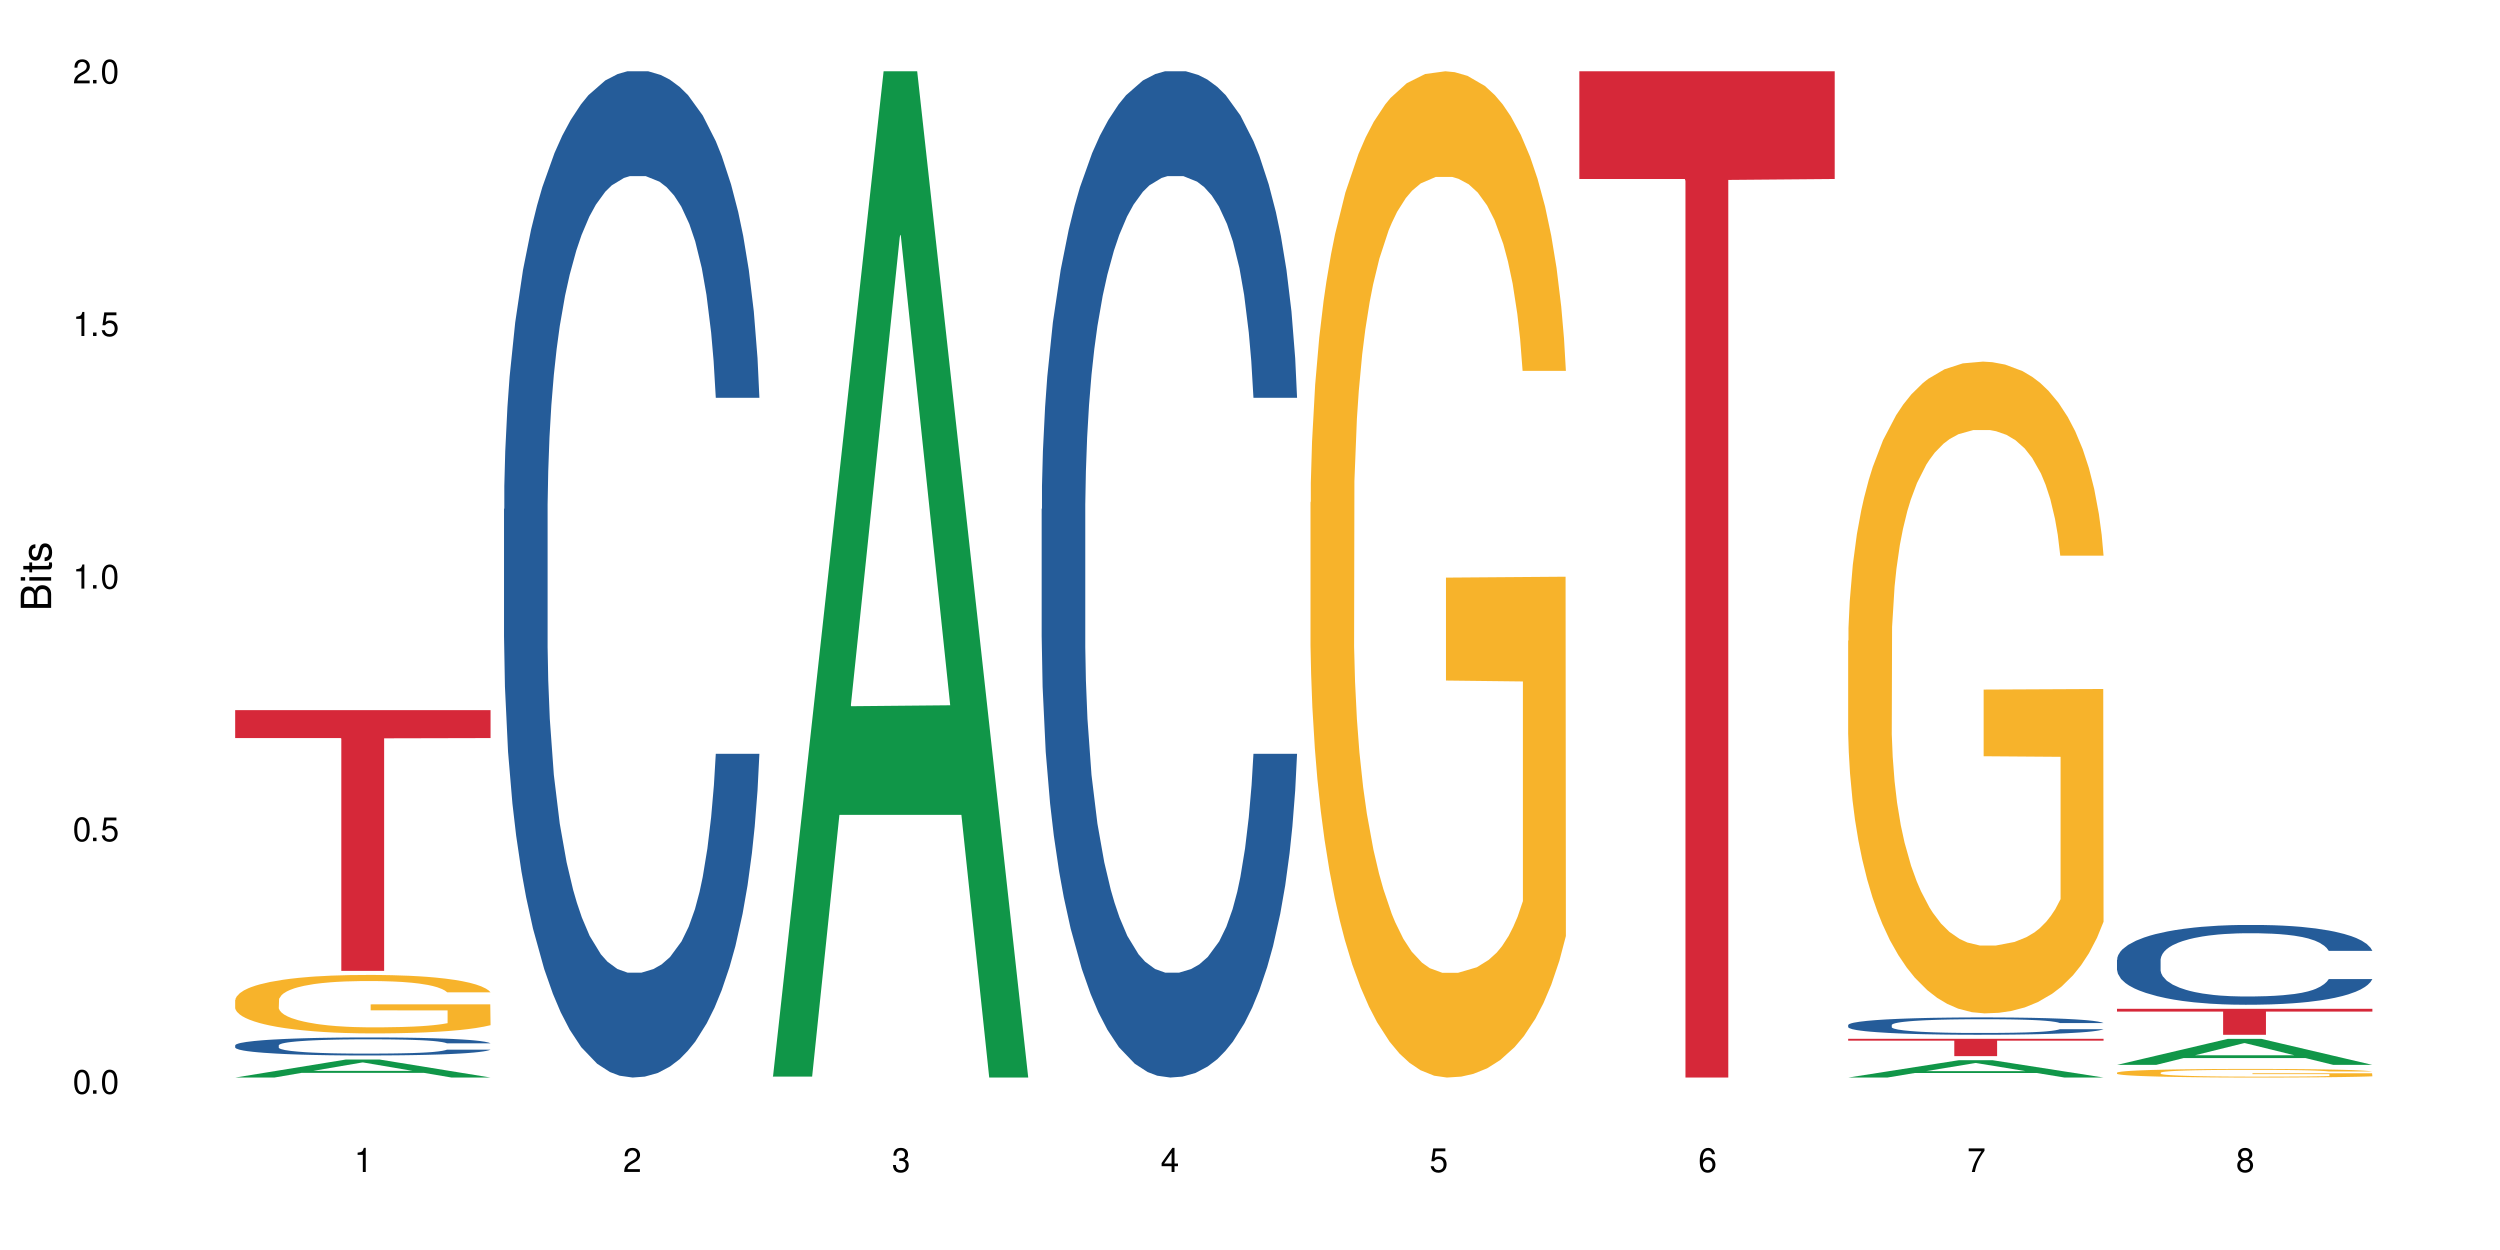
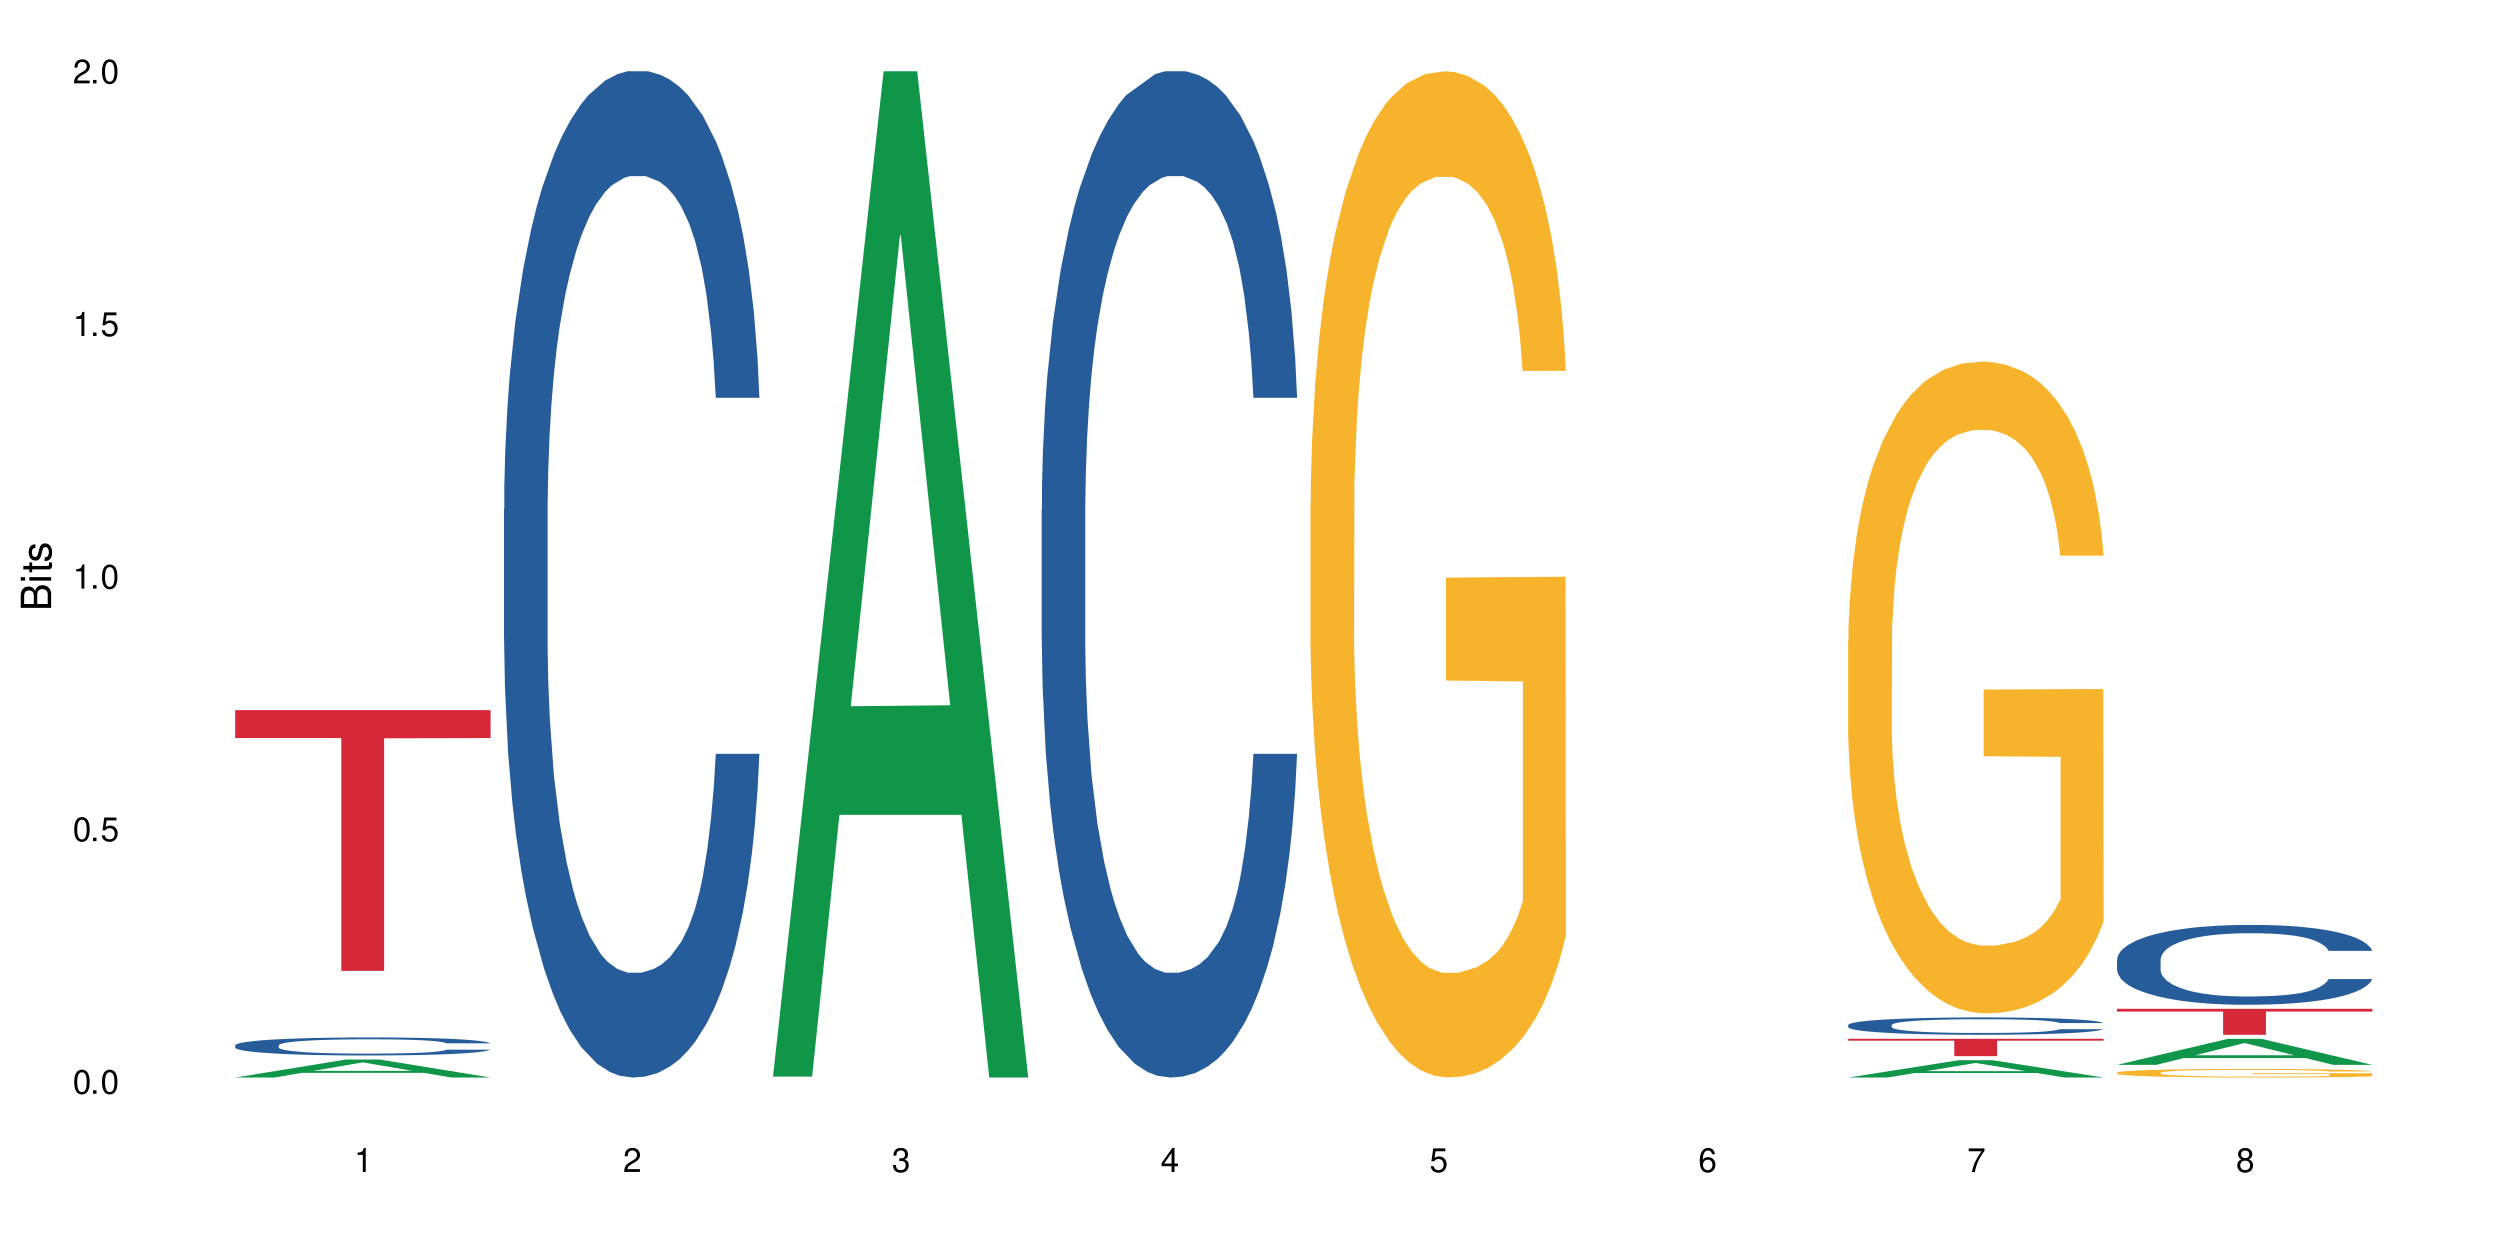
<svg xmlns="http://www.w3.org/2000/svg" xmlns:xlink="http://www.w3.org/1999/xlink" width="720" height="360" viewBox="0 0 720 360">
  <defs>
    <g>
      <g id="glyph-0-0">
</g>
      <g id="glyph-0-1">
        <path d="M 2.641 -6.938 C 2 -6.938 1.422 -6.656 1.078 -6.172 C 0.641 -5.562 0.406 -4.641 0.406 -3.359 C 0.406 -1.016 1.188 0.219 2.641 0.219 C 4.078 0.219 4.859 -1.016 4.859 -3.297 C 4.859 -4.641 4.656 -5.547 4.203 -6.172 C 3.844 -6.656 3.281 -6.938 2.641 -6.938 Z M 2.641 -6.188 C 3.547 -6.188 4 -5.25 4 -3.375 C 4 -1.406 3.562 -0.484 2.625 -0.484 C 1.734 -0.484 1.281 -1.438 1.281 -3.344 C 1.281 -5.25 1.734 -6.188 2.641 -6.188 Z M 2.641 -6.188 " />
      </g>
      <g id="glyph-0-2">
        <path d="M 1.828 -1 L 0.828 -1 L 0.828 0 L 1.828 0 Z M 1.828 -1 " />
      </g>
      <g id="glyph-0-3">
        <path d="M 4.562 -6.797 L 1.062 -6.797 L 0.547 -3.094 L 1.328 -3.094 C 1.719 -3.562 2.047 -3.734 2.578 -3.734 C 3.484 -3.734 4.062 -3.109 4.062 -2.094 C 4.062 -1.125 3.484 -0.531 2.578 -0.531 C 1.828 -0.531 1.375 -0.906 1.188 -1.672 L 0.328 -1.672 C 0.453 -1.109 0.547 -0.844 0.75 -0.594 C 1.125 -0.078 1.828 0.219 2.594 0.219 C 3.969 0.219 4.922 -0.781 4.922 -2.219 C 4.922 -3.562 4.031 -4.484 2.719 -4.484 C 2.25 -4.484 1.859 -4.359 1.469 -4.062 L 1.734 -5.969 L 4.562 -5.969 Z M 4.562 -6.797 " />
      </g>
      <g id="glyph-0-4">
        <path d="M 2.484 -4.938 L 2.484 0 L 3.328 0 L 3.328 -6.938 L 2.766 -6.938 C 2.469 -5.875 2.281 -5.734 0.984 -5.562 L 0.984 -4.938 Z M 2.484 -4.938 " />
      </g>
      <g id="glyph-0-5">
        <path d="M 4.859 -0.828 L 1.281 -0.828 C 1.359 -1.406 1.672 -1.781 2.5 -2.281 L 3.469 -2.828 C 4.406 -3.344 4.906 -4.062 4.906 -4.906 C 4.906 -5.484 4.672 -6.031 4.266 -6.406 C 3.859 -6.766 3.375 -6.938 2.719 -6.938 C 1.859 -6.938 1.219 -6.625 0.844 -6.031 C 0.609 -5.672 0.5 -5.234 0.484 -4.531 L 1.328 -4.531 C 1.359 -5.016 1.406 -5.281 1.531 -5.516 C 1.75 -5.938 2.188 -6.203 2.703 -6.203 C 3.469 -6.203 4.031 -5.641 4.031 -4.891 C 4.031 -4.344 3.719 -3.859 3.125 -3.516 L 2.234 -3 C 0.812 -2.172 0.406 -1.531 0.328 -0.016 L 4.859 -0.016 Z M 4.859 -0.828 " />
      </g>
      <g id="glyph-0-6">
        <path d="M 2.125 -3.188 L 2.578 -3.188 C 3.5 -3.188 3.984 -2.766 3.984 -1.922 C 3.984 -1.062 3.469 -0.531 2.594 -0.531 C 1.656 -0.531 1.203 -1 1.156 -2.016 L 0.312 -2.016 C 0.344 -1.453 0.438 -1.094 0.609 -0.781 C 0.953 -0.109 1.625 0.219 2.547 0.219 C 3.953 0.219 4.859 -0.625 4.859 -1.938 C 4.859 -2.828 4.516 -3.297 3.703 -3.594 C 4.344 -3.844 4.656 -4.328 4.656 -5.031 C 4.656 -6.219 3.875 -6.938 2.578 -6.938 C 1.203 -6.938 0.484 -6.172 0.453 -4.703 L 1.297 -4.703 C 1.312 -5.125 1.344 -5.359 1.453 -5.578 C 1.641 -5.969 2.062 -6.203 2.594 -6.203 C 3.344 -6.203 3.797 -5.75 3.797 -5 C 3.797 -4.516 3.609 -4.219 3.25 -4.047 C 3.016 -3.953 2.703 -3.922 2.125 -3.906 Z M 2.125 -3.188 " />
      </g>
      <g id="glyph-0-7">
        <path d="M 3.141 -1.672 L 3.141 0 L 3.984 0 L 3.984 -1.672 L 4.984 -1.672 L 4.984 -2.438 L 3.984 -2.438 L 3.984 -6.938 L 3.359 -6.938 L 0.266 -2.578 L 0.266 -1.672 Z M 3.141 -2.438 L 1 -2.438 L 3.141 -5.5 Z M 3.141 -2.438 " />
      </g>
      <g id="glyph-0-8">
        <path d="M 4.781 -5.125 C 4.609 -6.266 3.891 -6.938 2.844 -6.938 C 2.094 -6.938 1.422 -6.578 1.031 -5.953 C 0.594 -5.266 0.406 -4.422 0.406 -3.172 C 0.406 -2 0.578 -1.25 0.984 -0.641 C 1.359 -0.078 1.953 0.219 2.703 0.219 C 3.984 0.219 4.922 -0.75 4.922 -2.094 C 4.922 -3.375 4.062 -4.281 2.844 -4.281 C 2.172 -4.281 1.641 -4.031 1.281 -3.516 C 1.281 -5.234 1.828 -6.188 2.797 -6.188 C 3.391 -6.188 3.797 -5.797 3.938 -5.125 Z M 2.734 -3.531 C 3.547 -3.531 4.062 -2.953 4.062 -2.031 C 4.062 -1.156 3.484 -0.531 2.703 -0.531 C 1.922 -0.531 1.328 -1.188 1.328 -2.078 C 1.328 -2.938 1.906 -3.531 2.734 -3.531 Z M 2.734 -3.531 " />
      </g>
      <g id="glyph-0-9">
        <path d="M 4.984 -6.797 L 0.438 -6.797 L 0.438 -5.969 L 4.109 -5.969 C 2.5 -3.656 1.828 -2.234 1.328 0 L 2.219 0 C 2.594 -2.172 3.453 -4.047 4.984 -6.094 Z M 4.984 -6.797 " />
      </g>
      <g id="glyph-0-10">
        <path d="M 3.75 -3.656 C 4.469 -4.094 4.688 -4.438 4.688 -5.078 C 4.688 -6.172 3.844 -6.938 2.641 -6.938 C 1.438 -6.938 0.594 -6.172 0.594 -5.094 C 0.594 -4.438 0.812 -4.094 1.516 -3.656 C 0.734 -3.266 0.359 -2.703 0.359 -1.922 C 0.359 -0.656 1.281 0.219 2.641 0.219 C 3.984 0.219 4.922 -0.656 4.922 -1.922 C 4.922 -2.703 4.531 -3.266 3.75 -3.656 Z M 2.641 -6.188 C 3.359 -6.188 3.812 -5.75 3.812 -5.062 C 3.812 -4.406 3.344 -3.984 2.641 -3.984 C 1.922 -3.984 1.453 -4.406 1.453 -5.078 C 1.453 -5.75 1.922 -6.188 2.641 -6.188 Z M 2.641 -3.266 C 3.484 -3.266 4.062 -2.719 4.062 -1.906 C 4.062 -1.078 3.484 -0.531 2.625 -0.531 C 1.797 -0.531 1.219 -1.094 1.219 -1.906 C 1.219 -2.719 1.781 -3.266 2.641 -3.266 Z M 2.641 -3.266 " />
      </g>
      <g id="glyph-1-0">
</g>
      <g id="glyph-1-1">
        <path d="M 0 -0.953 L 0 -4.891 C 0 -5.719 -0.234 -6.344 -0.734 -6.797 C -1.188 -7.234 -1.812 -7.469 -2.5 -7.469 C -3.547 -7.469 -4.188 -7 -4.625 -5.875 C -4.984 -6.688 -5.625 -7.094 -6.531 -7.094 C -7.172 -7.094 -7.734 -6.859 -8.141 -6.391 C -8.562 -5.922 -8.75 -5.344 -8.75 -4.5 L -8.75 -0.953 Z M -4.984 -2.062 L -7.766 -2.062 L -7.766 -4.219 C -7.766 -4.844 -7.688 -5.203 -7.453 -5.5 C -7.219 -5.812 -6.859 -5.969 -6.375 -5.969 C -5.891 -5.969 -5.531 -5.812 -5.297 -5.5 C -5.062 -5.203 -4.984 -4.844 -4.984 -4.219 Z M -0.984 -2.062 L -4 -2.062 L -4 -4.781 C -4 -5.766 -3.438 -6.359 -2.484 -6.359 C -1.547 -6.359 -0.984 -5.766 -0.984 -4.781 Z M -0.984 -2.062 " />
      </g>
      <g id="glyph-1-2">
        <path d="M -6.281 -1.797 L -6.281 -0.797 L 0 -0.797 L 0 -1.797 Z M -8.75 -1.797 L -8.75 -0.797 L -7.484 -0.797 L -7.484 -1.797 Z M -8.75 -1.797 " />
      </g>
      <g id="glyph-1-3">
        <path d="M -6.281 -3.047 L -6.281 -2.016 L -8.016 -2.016 L -8.016 -1.016 L -6.281 -1.016 L -6.281 -0.172 L -5.469 -0.172 L -5.469 -1.016 L -0.719 -1.016 C -0.078 -1.016 0.281 -1.453 0.281 -2.234 C 0.281 -2.5 0.25 -2.719 0.188 -3.047 L -0.641 -3.047 C -0.609 -2.906 -0.594 -2.766 -0.594 -2.562 C -0.594 -2.141 -0.719 -2.016 -1.156 -2.016 L -5.469 -2.016 L -5.469 -3.047 Z M -6.281 -3.047 " />
      </g>
      <g id="glyph-1-4">
        <path d="M -4.531 -5.25 C -5.766 -5.25 -6.469 -4.422 -6.469 -2.969 C -6.469 -1.516 -5.719 -0.562 -4.547 -0.562 C -3.562 -0.562 -3.094 -1.062 -2.734 -2.562 L -2.516 -3.484 C -2.344 -4.188 -2.094 -4.469 -1.641 -4.469 C -1.047 -4.469 -0.641 -3.875 -0.641 -3 C -0.641 -2.453 -0.797 -2 -1.062 -1.75 C -1.25 -1.594 -1.422 -1.531 -1.875 -1.469 L -1.875 -0.406 C -0.422 -0.453 0.281 -1.266 0.281 -2.922 C 0.281 -4.5 -0.5 -5.516 -1.719 -5.516 C -2.656 -5.516 -3.172 -4.984 -3.469 -3.734 L -3.703 -2.766 C -3.891 -1.953 -4.156 -1.609 -4.594 -1.609 C -5.188 -1.609 -5.547 -2.125 -5.547 -2.938 C -5.547 -3.75 -5.203 -4.172 -4.531 -4.203 Z M -4.531 -5.25 " />
      </g>
    </g>
  </defs>
  <rect x="-72" y="-36" width="864" height="432" fill="rgb(100%, 100%, 100%)" fill-opacity="1" />
  <path fill-rule="nonzero" fill="rgb(6.275%, 58.824%, 28.235%)" fill-opacity="1" d="M 67.73 310.328 L 67.809 310.324 L 99.637 305.141 L 109.301 305.141 L 141.281 310.332 L 130.047 310.332 L 122.031 308.977 L 86.906 308.977 L 79.047 310.328 L 67.73 310.328 L 90.285 308.418 L 118.809 308.41 L 104.586 305.988 L 104.43 305.984 L 104.27 306 L 90.207 308.41 L 90.285 308.418 Z M 67.73 310.328 " />
  <path fill-rule="nonzero" fill="rgb(14.51%, 36.078%, 60%)" fill-opacity="1" d="M 67.73 301.047 L 67.82 301.039 L 67.82 300.926 L 68.09 300.746 L 68.719 300.52 L 69.344 300.363 L 70.961 300.082 L 73.203 299.812 L 75.535 299.602 L 77.238 299.48 L 78.766 299.387 L 82.262 299.211 L 84.504 299.121 L 86.926 299.039 L 89.887 298.957 L 92.039 298.91 L 96.883 298.836 L 100.469 298.801 L 103.25 298.785 L 109.262 298.785 L 112.848 298.805 L 115.449 298.828 L 118.32 298.867 L 120.742 298.91 L 124.957 299.016 L 128.727 299.148 L 130.43 299.223 L 133.121 299.371 L 135.184 299.512 L 136.617 299.637 L 138.234 299.812 L 139.668 300.027 L 140.746 300.266 L 141.281 300.473 L 128.727 300.473 L 128.098 300.281 L 127.379 300.133 L 126.035 299.941 L 124.688 299.801 L 122.805 299.664 L 121.102 299.574 L 118.77 299.484 L 116.707 299.426 L 114.555 299.387 L 112.488 299.355 L 108.543 299.328 L 103.969 299.328 L 102.266 299.336 L 98.766 299.375 L 96.883 299.41 L 94.191 299.477 L 92.309 299.535 L 90.066 299.633 L 88.539 299.711 L 86.656 299.836 L 85.312 299.945 L 83.785 300.102 L 82.891 300.219 L 82.082 300.352 L 81.363 300.508 L 80.828 300.676 L 80.469 300.852 L 80.289 301.023 L 80.289 301.758 L 80.469 301.93 L 80.918 302.129 L 82.082 302.418 L 83.785 302.668 L 85.762 302.867 L 87.645 303.012 L 88.719 303.078 L 90.156 303.152 L 92.398 303.246 L 95.629 303.344 L 97.512 303.379 L 100.383 303.418 L 103.34 303.438 L 107.289 303.438 L 110.785 303.418 L 113.117 303.395 L 115.539 303.355 L 118.859 303.277 L 120.922 303.199 L 122.715 303.109 L 124.062 303.02 L 124.957 302.945 L 126.305 302.797 L 127.379 302.637 L 128.188 302.469 L 128.727 302.309 L 141.281 302.309 L 140.746 302.496 L 139.938 302.684 L 139.129 302.82 L 137.875 302.984 L 136.441 303.133 L 134.375 303.301 L 132.672 303.41 L 130.43 303.527 L 128.367 303.617 L 126.125 303.699 L 122.805 303.793 L 120.652 303.84 L 118.32 303.883 L 115.539 303.922 L 112.043 303.953 L 108.273 303.973 L 104.777 303.977 L 101.008 303.969 L 98.227 303.949 L 94.551 303.906 L 89.977 303.82 L 86.656 303.73 L 84.055 303.641 L 81.812 303.547 L 79.301 303.418 L 76.074 303.211 L 74.098 303.047 L 72.754 302.914 L 71.23 302.73 L 70.152 302.562 L 68.898 302.297 L 68 301.961 L 67.73 301.699 Z M 67.73 301.047 " />
-   <path fill-rule="nonzero" fill="rgb(96.863%, 70.196%, 16.863%)" fill-opacity="1" d="M 67.73 287.996 L 67.82 287.98 L 67.82 287.672 L 68.18 286.98 L 69.078 286.027 L 70.242 285.242 L 71.5 284.629 L 72.305 284.305 L 73.652 283.844 L 74.816 283.504 L 77.777 282.812 L 81.543 282.168 L 83.609 281.891 L 85.941 281.629 L 89.258 281.336 L 90.785 281.227 L 95.449 280.98 L 100.738 280.828 L 106.57 280.781 L 109.262 280.797 L 112.938 280.859 L 117.961 281.027 L 120.832 281.184 L 123.074 281.336 L 125.406 281.535 L 128.277 281.844 L 130.969 282.211 L 133.121 282.582 L 135.273 283.043 L 137.066 283.535 L 138.594 284.074 L 139.938 284.719 L 140.746 285.258 L 141.281 285.797 L 128.816 285.797 L 128.098 285.258 L 127.289 284.844 L 125.945 284.336 L 124.598 283.965 L 123.254 283.672 L 120.742 283.273 L 118.59 283.027 L 115.898 282.812 L 113.297 282.676 L 110.336 282.582 L 108.543 282.551 L 103.789 282.551 L 99.484 282.66 L 96.973 282.781 L 95.18 282.906 L 92.668 283.137 L 91.141 283.32 L 90.246 283.441 L 87.555 283.918 L 85.762 284.352 L 84.773 284.641 L 83.52 285.105 L 82.621 285.52 L 81.633 286.133 L 81.098 286.598 L 80.379 287.641 L 80.289 290.41 L 80.559 290.996 L 81.098 291.625 L 81.812 292.18 L 82.891 292.762 L 83.965 293.211 L 85.852 293.809 L 87.465 294.207 L 88.719 294.469 L 91.141 294.887 L 92.129 295.023 L 94.461 295.301 L 96.883 295.516 L 99.844 295.699 L 102.086 295.793 L 105.672 295.871 L 110.246 295.871 L 115.629 295.777 L 119.039 295.656 L 121.371 295.531 L 122.895 295.422 L 124.777 295.254 L 126.125 295.102 L 127.379 294.934 L 128.906 294.672 L 128.906 290.996 L 106.75 290.98 L 106.75 289.258 L 141.195 289.242 L 141.281 295.254 L 139.398 295.668 L 137.066 296.07 L 134.824 296.379 L 132.492 296.641 L 129.176 296.93 L 126.484 297.117 L 122.355 297.332 L 118.59 297.469 L 114.645 297.562 L 111.145 297.609 L 107.02 297.625 L 103.34 297.594 L 99.395 297.5 L 96.254 297.379 L 93.383 297.223 L 90.516 297.023 L 86.926 296.699 L 84.594 296.438 L 82.172 296.117 L 79.75 295.73 L 77.598 295.316 L 76.164 294.992 L 74.727 294.625 L 73.203 294.164 L 71.766 293.641 L 70.691 293.164 L 69.703 292.625 L 68.988 292.117 L 68.27 291.426 L 67.91 290.871 L 67.73 290.395 Z M 67.73 287.996 " />
  <path fill-rule="nonzero" fill="rgb(83.922%, 15.686%, 22.353%)" fill-opacity="1" d="M 67.73 204.527 L 141.281 204.527 L 141.281 212.562 L 110.629 212.637 L 110.629 279.617 L 98.297 279.617 L 98.297 212.707 L 98.117 212.562 L 67.73 212.562 Z M 67.73 204.527 " />
  <path fill-rule="nonzero" fill="rgb(14.51%, 36.078%, 60%)" fill-opacity="1" d="M 145.156 146.621 L 145.242 146.355 L 145.242 140 L 145.512 129.934 L 146.141 117.215 L 146.77 108.477 L 148.383 92.844 L 150.625 77.746 L 152.957 66.09 L 154.664 59.203 L 156.188 53.902 L 159.684 44.102 L 161.93 39.07 L 164.352 34.566 L 167.309 30.062 L 169.461 27.414 L 174.305 23.176 L 177.895 21.32 L 180.676 20.527 L 186.684 20.527 L 190.273 21.586 L 192.875 22.91 L 195.742 25.031 L 198.164 27.414 L 202.383 33.242 L 206.148 40.66 L 207.852 44.898 L 210.543 53.109 L 212.605 61.055 L 214.043 67.945 L 215.656 77.746 L 217.094 89.668 L 218.168 103.176 L 218.707 114.566 L 206.148 114.566 L 205.52 103.973 L 204.805 95.758 L 203.457 84.898 L 202.113 77.215 L 200.23 69.535 L 198.523 64.5 L 196.191 59.469 L 194.129 56.289 L 191.977 53.902 L 189.914 52.316 L 185.969 50.727 L 181.391 50.727 L 179.688 51.254 L 176.191 53.375 L 174.305 55.23 L 171.613 58.938 L 169.73 62.383 L 167.488 67.68 L 165.965 72.184 L 164.082 79.07 L 162.734 85.164 L 161.211 93.906 L 160.312 100.527 L 159.508 107.945 L 158.789 116.688 L 158.25 125.957 L 157.891 135.762 L 157.711 145.297 L 157.711 186.355 L 157.891 195.895 L 158.34 207.02 L 159.508 223.18 L 161.211 237.219 L 163.184 248.344 L 165.066 256.293 L 166.145 260 L 167.578 264.238 L 169.82 269.535 L 173.051 274.836 L 174.934 276.953 L 177.805 279.074 L 180.766 280.133 L 184.711 280.133 L 188.211 279.074 L 190.543 277.75 L 192.965 275.629 L 196.281 271.125 L 198.344 266.887 L 200.141 261.855 L 201.484 256.82 L 202.383 252.582 L 203.727 244.371 L 204.805 235.363 L 205.609 226.094 L 206.148 217.086 L 218.707 217.086 L 218.168 227.684 L 217.359 238.012 L 216.555 245.695 L 215.297 254.969 L 213.863 263.18 L 211.801 272.449 L 210.094 278.543 L 207.852 285.168 L 205.789 290.199 L 203.547 294.703 L 200.23 300 L 198.074 302.648 L 195.742 305.035 L 192.965 307.152 L 189.465 309.008 L 185.699 310.066 L 182.199 310.332 L 178.434 309.801 L 175.652 308.742 L 171.973 306.359 L 167.398 301.59 L 164.082 296.559 L 161.48 291.523 L 159.238 286.227 L 156.727 279.074 L 153.496 267.418 L 151.523 258.41 L 150.176 250.992 L 148.652 240.664 L 147.574 231.391 L 146.32 216.555 L 145.422 197.746 L 145.156 183.18 Z M 145.156 146.621 " />
  <path fill-rule="nonzero" fill="rgb(6.275%, 58.824%, 28.235%)" fill-opacity="1" d="M 222.578 310.059 L 222.656 309.789 L 254.48 20.527 L 264.148 20.527 L 296.129 310.332 L 284.895 310.332 L 276.879 234.684 L 241.75 234.684 L 233.895 310.059 L 222.578 310.059 L 245.129 203.391 L 273.656 203.117 L 259.434 67.875 L 259.273 67.602 L 259.117 68.418 L 245.051 203.117 L 245.129 203.391 Z M 222.578 310.059 " />
-   <path fill-rule="nonzero" fill="rgb(14.51%, 36.078%, 60%)" fill-opacity="1" d="M 300 146.621 L 300.09 146.355 L 300.09 140 L 300.359 129.934 L 300.988 117.215 L 301.617 108.477 L 303.23 92.844 L 305.473 77.746 L 307.805 66.09 L 309.508 59.203 L 311.035 53.902 L 314.531 44.102 L 316.773 39.07 L 319.195 34.566 L 322.156 30.062 L 324.309 27.414 L 329.152 23.176 L 332.742 21.32 L 335.52 20.527 L 341.531 20.527 L 345.117 21.586 L 347.719 22.91 L 350.59 25.031 L 353.012 27.414 L 357.227 33.242 L 360.996 40.66 L 362.699 44.898 L 365.391 53.109 L 367.453 61.055 L 368.891 67.945 L 370.504 77.746 L 371.938 89.668 L 373.016 103.176 L 373.555 114.566 L 360.996 114.566 L 360.367 103.973 L 359.648 95.758 L 358.305 84.898 L 356.961 77.215 L 355.074 69.535 L 353.371 64.5 L 351.039 59.469 L 348.977 56.289 L 346.824 53.902 L 344.762 52.316 L 340.812 50.727 L 336.238 50.727 L 334.535 51.254 L 331.035 53.375 L 329.152 55.23 L 326.461 58.938 L 324.578 62.383 L 322.336 67.68 L 320.812 72.184 L 318.926 79.07 L 317.582 85.164 L 316.059 93.906 L 315.16 100.527 L 314.352 107.945 L 313.637 116.688 L 313.098 125.957 L 312.738 135.762 L 312.559 145.297 L 312.559 186.355 L 312.738 195.895 L 313.188 207.02 L 314.352 223.18 L 316.059 237.219 L 318.031 248.344 L 319.914 256.293 L 320.992 260 L 322.426 264.238 L 324.668 269.535 L 327.898 274.836 L 329.781 276.953 L 332.652 279.074 L 335.609 280.133 L 339.559 280.133 L 343.055 279.074 L 345.387 277.75 L 347.809 275.629 L 351.129 271.125 L 353.191 266.887 L 354.984 261.855 L 356.332 256.82 L 357.227 252.582 L 358.574 244.371 L 359.648 235.363 L 360.457 226.094 L 360.996 217.086 L 373.555 217.086 L 373.016 227.684 L 372.207 238.012 L 371.402 245.695 L 370.145 254.969 L 368.711 263.18 L 366.645 272.449 L 364.941 278.543 L 362.699 285.168 L 360.637 290.199 L 358.395 294.703 L 355.074 300 L 352.922 302.648 L 350.59 305.035 L 347.809 307.152 L 344.312 309.008 L 340.543 310.066 L 337.047 310.332 L 333.277 309.801 L 330.5 308.742 L 326.82 306.359 L 322.246 301.59 L 318.926 296.559 L 316.324 291.523 L 314.082 286.227 L 311.57 279.074 L 308.344 267.418 L 306.371 258.41 L 305.023 250.992 L 303.5 240.664 L 302.422 231.391 L 301.168 216.555 L 300.27 197.746 L 300 183.18 Z M 300 146.621 " />
+   <path fill-rule="nonzero" fill="rgb(14.51%, 36.078%, 60%)" fill-opacity="1" d="M 300 146.621 L 300.09 146.355 L 300.09 140 L 300.359 129.934 L 300.988 117.215 L 301.617 108.477 L 303.23 92.844 L 305.473 77.746 L 307.805 66.09 L 309.508 59.203 L 311.035 53.902 L 314.531 44.102 L 316.773 39.07 L 319.195 34.566 L 322.156 30.062 L 324.309 27.414 L 332.742 21.32 L 335.52 20.527 L 341.531 20.527 L 345.117 21.586 L 347.719 22.91 L 350.59 25.031 L 353.012 27.414 L 357.227 33.242 L 360.996 40.66 L 362.699 44.898 L 365.391 53.109 L 367.453 61.055 L 368.891 67.945 L 370.504 77.746 L 371.938 89.668 L 373.016 103.176 L 373.555 114.566 L 360.996 114.566 L 360.367 103.973 L 359.648 95.758 L 358.305 84.898 L 356.961 77.215 L 355.074 69.535 L 353.371 64.5 L 351.039 59.469 L 348.977 56.289 L 346.824 53.902 L 344.762 52.316 L 340.812 50.727 L 336.238 50.727 L 334.535 51.254 L 331.035 53.375 L 329.152 55.23 L 326.461 58.938 L 324.578 62.383 L 322.336 67.68 L 320.812 72.184 L 318.926 79.07 L 317.582 85.164 L 316.059 93.906 L 315.16 100.527 L 314.352 107.945 L 313.637 116.688 L 313.098 125.957 L 312.738 135.762 L 312.559 145.297 L 312.559 186.355 L 312.738 195.895 L 313.188 207.02 L 314.352 223.18 L 316.059 237.219 L 318.031 248.344 L 319.914 256.293 L 320.992 260 L 322.426 264.238 L 324.668 269.535 L 327.898 274.836 L 329.781 276.953 L 332.652 279.074 L 335.609 280.133 L 339.559 280.133 L 343.055 279.074 L 345.387 277.75 L 347.809 275.629 L 351.129 271.125 L 353.191 266.887 L 354.984 261.855 L 356.332 256.82 L 357.227 252.582 L 358.574 244.371 L 359.648 235.363 L 360.457 226.094 L 360.996 217.086 L 373.555 217.086 L 373.016 227.684 L 372.207 238.012 L 371.402 245.695 L 370.145 254.969 L 368.711 263.18 L 366.645 272.449 L 364.941 278.543 L 362.699 285.168 L 360.637 290.199 L 358.395 294.703 L 355.074 300 L 352.922 302.648 L 350.59 305.035 L 347.809 307.152 L 344.312 309.008 L 340.543 310.066 L 337.047 310.332 L 333.277 309.801 L 330.5 308.742 L 326.82 306.359 L 322.246 301.59 L 318.926 296.559 L 316.324 291.523 L 314.082 286.227 L 311.57 279.074 L 308.344 267.418 L 306.371 258.41 L 305.023 250.992 L 303.5 240.664 L 302.422 231.391 L 301.168 216.555 L 300.27 197.746 L 300 183.18 Z M 300 146.621 " />
  <path fill-rule="nonzero" fill="rgb(96.863%, 70.196%, 16.863%)" fill-opacity="1" d="M 377.426 144.652 L 377.516 144.387 L 377.516 139.094 L 377.871 127.184 L 378.77 110.777 L 379.938 97.277 L 381.191 86.691 L 382 81.133 L 383.344 73.195 L 384.512 67.371 L 387.469 55.461 L 391.238 44.348 L 393.301 39.582 L 395.633 35.082 L 398.953 30.055 L 400.477 28.203 L 405.141 23.965 L 410.434 21.32 L 416.262 20.527 L 418.953 20.789 L 422.633 21.848 L 427.656 24.762 L 430.527 27.406 L 432.77 30.055 L 435.102 33.496 L 437.969 38.789 L 440.66 45.141 L 442.812 51.492 L 444.969 59.43 L 446.762 67.902 L 448.285 77.164 L 449.633 88.281 L 450.438 97.543 L 450.977 106.805 L 438.508 106.805 L 437.789 97.543 L 436.984 90.398 L 435.637 81.664 L 434.293 75.312 L 432.949 70.281 L 430.438 63.402 L 428.281 59.168 L 425.594 55.461 L 422.992 53.078 L 420.031 51.492 L 418.238 50.961 L 413.484 50.961 L 409.176 52.816 L 406.664 54.934 L 404.871 57.051 L 402.359 61.02 L 400.836 64.195 L 399.938 66.312 L 397.246 74.516 L 395.453 81.93 L 394.469 86.957 L 393.211 94.898 L 392.312 102.043 L 391.328 112.629 L 390.789 120.57 L 390.07 138.566 L 389.98 186.207 L 390.25 196.262 L 390.789 207.113 L 391.508 216.641 L 392.582 226.699 L 393.66 234.375 L 395.543 244.695 L 397.156 251.578 L 398.414 256.078 L 400.836 263.223 L 401.82 265.605 L 404.156 270.367 L 406.574 274.074 L 409.535 277.25 L 411.777 278.836 L 415.367 280.16 L 419.941 280.16 L 425.324 278.574 L 428.73 276.457 L 431.062 274.34 L 432.59 272.484 L 434.473 269.574 L 435.816 266.926 L 437.074 264.016 L 438.598 259.516 L 438.598 196.262 L 416.441 195.996 L 416.441 166.355 L 450.887 166.09 L 450.977 269.574 L 449.094 276.719 L 446.762 283.602 L 444.52 288.895 L 442.188 293.395 L 438.867 298.422 L 436.176 301.598 L 432.051 305.305 L 428.281 307.688 L 424.336 309.273 L 420.84 310.066 L 416.711 310.332 L 413.035 309.805 L 409.086 308.215 L 405.949 306.098 L 403.078 303.453 L 400.207 300.012 L 396.621 294.453 L 394.289 289.953 L 391.867 284.395 L 389.445 277.777 L 387.293 270.633 L 385.855 265.074 L 384.422 258.723 L 382.895 250.781 L 381.461 241.785 L 380.383 233.578 L 379.398 224.316 L 378.68 215.582 L 377.961 203.672 L 377.605 194.145 L 377.426 185.941 Z M 377.426 144.652 " />
-   <path fill-rule="nonzero" fill="rgb(83.922%, 15.686%, 22.353%)" fill-opacity="1" d="M 454.848 20.527 L 528.398 20.527 L 528.398 51.547 L 497.746 51.82 L 497.746 310.332 L 485.414 310.332 L 485.414 52.094 L 485.234 51.547 L 454.848 51.547 Z M 454.848 20.527 " />
  <path fill-rule="nonzero" fill="rgb(6.275%, 58.824%, 28.235%)" fill-opacity="1" d="M 532.27 310.328 L 532.352 310.324 L 564.176 305.336 L 573.84 305.336 L 605.824 310.332 L 594.586 310.332 L 586.57 309.027 L 551.445 309.027 L 543.586 310.328 L 532.27 310.328 L 554.824 308.488 L 583.348 308.484 L 569.125 306.152 L 568.969 306.148 L 568.812 306.164 L 554.746 308.484 L 554.824 308.488 Z M 532.27 310.328 " />
  <path fill-rule="nonzero" fill="rgb(14.51%, 36.078%, 60%)" fill-opacity="1" d="M 532.27 295.191 L 532.359 295.188 L 532.359 295.078 L 532.629 294.906 L 533.258 294.688 L 533.887 294.535 L 535.5 294.266 L 537.742 294.004 L 540.074 293.805 L 541.777 293.688 L 543.305 293.594 L 546.801 293.426 L 549.043 293.34 L 551.465 293.262 L 554.426 293.184 L 556.578 293.137 L 561.422 293.066 L 565.012 293.031 L 567.793 293.02 L 573.801 293.02 L 577.391 293.039 L 579.992 293.059 L 582.859 293.098 L 585.281 293.137 L 589.5 293.238 L 593.266 293.367 L 594.969 293.438 L 597.66 293.582 L 599.723 293.719 L 601.16 293.836 L 602.773 294.004 L 604.207 294.211 L 605.285 294.445 L 605.824 294.641 L 593.266 294.641 L 592.637 294.457 L 591.922 294.316 L 590.574 294.129 L 589.23 293.996 L 587.344 293.863 L 585.641 293.777 L 583.309 293.691 L 581.246 293.637 L 579.094 293.594 L 577.031 293.566 L 573.082 293.539 L 568.508 293.539 L 566.805 293.547 L 563.305 293.586 L 561.422 293.617 L 558.73 293.68 L 556.848 293.742 L 554.605 293.832 L 553.082 293.91 L 551.199 294.027 L 549.852 294.133 L 548.328 294.285 L 547.43 294.398 L 546.621 294.527 L 545.906 294.676 L 545.367 294.836 L 545.008 295.004 L 544.828 295.168 L 544.828 295.879 L 545.008 296.043 L 545.457 296.234 L 546.621 296.512 L 548.328 296.754 L 550.301 296.945 L 552.184 297.082 L 553.262 297.148 L 554.695 297.219 L 556.938 297.312 L 560.168 297.402 L 562.051 297.438 L 564.922 297.477 L 567.883 297.492 L 571.828 297.492 L 575.324 297.477 L 577.656 297.453 L 580.078 297.418 L 583.398 297.34 L 585.461 297.266 L 587.254 297.18 L 588.602 297.094 L 589.5 297.02 L 590.844 296.879 L 591.922 296.723 L 592.727 296.562 L 593.266 296.406 L 605.824 296.406 L 605.285 296.59 L 604.477 296.77 L 603.672 296.898 L 602.414 297.059 L 600.98 297.203 L 598.918 297.359 L 597.211 297.465 L 594.969 297.582 L 592.906 297.668 L 590.664 297.746 L 587.344 297.836 L 585.191 297.883 L 582.859 297.922 L 580.078 297.961 L 576.582 297.992 L 572.816 298.008 L 569.316 298.016 L 565.551 298.004 L 562.77 297.988 L 559.09 297.945 L 554.516 297.863 L 551.199 297.777 L 548.598 297.691 L 546.355 297.598 L 543.844 297.477 L 540.613 297.273 L 538.641 297.121 L 537.293 296.992 L 535.77 296.812 L 534.691 296.652 L 533.438 296.398 L 532.539 296.074 L 532.27 295.824 Z M 532.27 295.191 " />
  <path fill-rule="nonzero" fill="rgb(96.863%, 70.196%, 16.863%)" fill-opacity="1" d="M 532.27 184.539 L 532.359 184.367 L 532.359 180.941 L 532.719 173.227 L 533.617 162.598 L 534.781 153.855 L 536.039 146.996 L 536.844 143.398 L 538.191 138.254 L 539.355 134.484 L 542.316 126.77 L 546.086 119.57 L 548.148 116.484 L 550.48 113.566 L 553.797 110.312 L 555.324 109.109 L 559.988 106.367 L 565.281 104.652 L 571.109 104.141 L 573.801 104.312 L 577.48 104.996 L 582.5 106.883 L 585.371 108.598 L 587.613 110.312 L 589.945 112.539 L 592.816 115.969 L 595.508 120.082 L 597.66 124.195 L 599.812 129.34 L 601.609 134.824 L 603.133 140.824 L 604.477 148.027 L 605.285 154.027 L 605.824 160.027 L 593.355 160.027 L 592.637 154.027 L 591.832 149.398 L 590.484 143.738 L 589.141 139.625 L 587.793 136.367 L 585.281 131.91 L 583.129 129.168 L 580.438 126.77 L 577.836 125.227 L 574.879 124.195 L 573.082 123.855 L 568.328 123.855 L 564.023 125.055 L 561.512 126.426 L 559.719 127.797 L 557.207 130.367 L 555.684 132.426 L 554.785 133.797 L 552.094 139.113 L 550.301 143.91 L 549.312 147.168 L 548.059 152.312 L 547.16 156.941 L 546.176 163.797 L 545.637 168.941 L 544.918 180.598 L 544.828 211.453 L 545.098 217.969 L 545.637 224.996 L 546.355 231.168 L 547.43 237.684 L 548.508 242.656 L 550.391 249.34 L 552.004 253.797 L 553.262 256.711 L 555.684 261.34 L 556.668 262.883 L 559 265.969 L 561.422 268.371 L 564.383 270.426 L 566.625 271.453 L 570.215 272.312 L 574.789 272.312 L 580.168 271.285 L 583.578 269.914 L 585.91 268.539 L 587.434 267.34 L 589.32 265.453 L 590.664 263.742 L 591.922 261.855 L 593.445 258.941 L 593.445 217.969 L 571.289 217.797 L 571.289 198.598 L 605.734 198.426 L 605.824 265.453 L 603.941 270.082 L 601.609 274.539 L 599.363 277.969 L 597.031 280.883 L 593.715 284.141 L 591.023 286.199 L 586.898 288.598 L 583.129 290.141 L 579.184 291.168 L 575.684 291.684 L 571.559 291.855 L 567.883 291.512 L 563.934 290.484 L 560.797 289.113 L 557.926 287.398 L 555.055 285.168 L 551.465 281.57 L 549.133 278.656 L 546.711 275.055 L 544.289 270.77 L 542.137 266.141 L 540.703 262.539 L 539.266 258.426 L 537.742 253.285 L 536.309 247.453 L 535.23 242.141 L 534.246 236.141 L 533.527 230.484 L 532.809 222.77 L 532.449 216.598 L 532.27 211.281 Z M 532.27 184.539 " />
  <path fill-rule="nonzero" fill="rgb(83.922%, 15.686%, 22.353%)" fill-opacity="1" d="M 532.27 299.18 L 605.824 299.18 L 605.824 299.711 L 575.168 299.719 L 575.168 304.172 L 562.836 304.172 L 562.836 299.723 L 562.656 299.711 L 532.27 299.711 Z M 532.27 299.18 " />
  <path fill-rule="nonzero" fill="rgb(6.275%, 58.824%, 28.235%)" fill-opacity="1" d="M 609.695 306.68 L 609.773 306.672 L 641.598 299.195 L 651.266 299.195 L 683.246 306.688 L 672.008 306.688 L 663.996 304.73 L 628.867 304.73 L 621.012 306.68 L 609.695 306.68 L 632.246 303.922 L 660.773 303.914 L 646.551 300.418 L 646.391 300.41 L 646.234 300.434 L 632.168 303.914 L 632.246 303.922 Z M 609.695 306.68 " />
  <path fill-rule="nonzero" fill="rgb(14.51%, 36.078%, 60%)" fill-opacity="1" d="M 609.695 276.391 L 609.785 276.367 L 609.785 275.863 L 610.055 275.066 L 610.68 274.059 L 611.309 273.363 L 612.922 272.125 L 615.164 270.926 L 617.5 270.004 L 619.203 269.457 L 620.727 269.035 L 624.227 268.258 L 626.469 267.859 L 628.891 267.504 L 631.852 267.145 L 634.004 266.934 L 638.848 266.598 L 642.434 266.453 L 645.215 266.391 L 651.223 266.391 L 654.812 266.473 L 657.414 266.578 L 660.285 266.746 L 662.707 266.934 L 666.922 267.398 L 670.688 267.984 L 672.395 268.32 L 675.086 268.973 L 677.148 269.602 L 678.582 270.148 L 680.195 270.926 L 681.633 271.871 L 682.707 272.945 L 683.246 273.848 L 670.688 273.848 L 670.062 273.008 L 669.344 272.355 L 667.996 271.496 L 666.652 270.887 L 664.77 270.277 L 663.066 269.875 L 660.734 269.477 L 658.668 269.227 L 656.516 269.035 L 654.453 268.91 L 650.508 268.785 L 645.934 268.785 L 644.227 268.824 L 640.73 268.996 L 638.848 269.141 L 636.156 269.434 L 634.273 269.707 L 632.027 270.129 L 630.504 270.484 L 628.621 271.031 L 627.273 271.516 L 625.75 272.207 L 624.852 272.734 L 624.047 273.32 L 623.328 274.016 L 622.789 274.75 L 622.43 275.527 L 622.254 276.285 L 622.254 279.539 L 622.43 280.297 L 622.879 281.18 L 624.047 282.461 L 625.75 283.574 L 627.723 284.457 L 629.605 285.086 L 630.684 285.383 L 632.117 285.719 L 634.363 286.137 L 637.59 286.559 L 639.473 286.727 L 642.344 286.895 L 645.305 286.977 L 649.25 286.977 L 652.75 286.895 L 655.082 286.789 L 657.504 286.621 L 660.82 286.266 L 662.887 285.93 L 664.68 285.527 L 666.023 285.129 L 666.922 284.793 L 668.266 284.141 L 669.344 283.43 L 670.152 282.691 L 670.688 281.977 L 683.246 281.977 L 682.707 282.82 L 681.902 283.637 L 681.094 284.246 L 679.84 284.984 L 678.402 285.633 L 676.34 286.367 L 674.637 286.852 L 672.395 287.379 L 670.332 287.777 L 668.086 288.133 L 664.77 288.555 L 662.617 288.766 L 660.285 288.953 L 657.504 289.121 L 654.004 289.27 L 650.238 289.352 L 646.738 289.375 L 642.973 289.332 L 640.191 289.246 L 636.516 289.059 L 631.941 288.68 L 628.621 288.281 L 626.02 287.883 L 623.777 287.461 L 621.266 286.895 L 618.035 285.969 L 616.062 285.254 L 614.719 284.668 L 613.191 283.848 L 612.117 283.113 L 610.859 281.938 L 609.965 280.445 L 609.695 279.289 Z M 609.695 276.391 " />
  <path fill-rule="nonzero" fill="rgb(96.863%, 70.196%, 16.863%)" fill-opacity="1" d="M 609.695 308.914 L 609.785 308.91 L 609.785 308.867 L 610.145 308.766 L 611.039 308.625 L 612.207 308.508 L 613.461 308.418 L 614.27 308.371 L 615.613 308.301 L 616.781 308.254 L 619.742 308.148 L 623.508 308.055 L 625.57 308.016 L 627.902 307.977 L 631.223 307.934 L 632.746 307.918 L 637.41 307.879 L 642.703 307.859 L 648.535 307.852 L 651.223 307.855 L 654.902 307.863 L 659.926 307.887 L 662.797 307.91 L 665.039 307.934 L 667.371 307.961 L 670.242 308.008 L 672.93 308.062 L 675.086 308.117 L 677.238 308.184 L 679.031 308.258 L 680.555 308.336 L 681.902 308.43 L 682.707 308.512 L 683.246 308.59 L 670.777 308.59 L 670.062 308.512 L 669.254 308.449 L 667.91 308.375 L 666.562 308.32 L 665.219 308.277 L 662.707 308.219 L 660.555 308.184 L 657.863 308.148 L 655.262 308.129 L 652.301 308.117 L 650.508 308.113 L 645.754 308.113 L 641.449 308.129 L 638.938 308.145 L 637.141 308.164 L 634.629 308.199 L 633.105 308.227 L 632.207 308.242 L 629.52 308.312 L 627.723 308.379 L 626.738 308.422 L 625.48 308.488 L 624.586 308.551 L 623.598 308.641 L 623.059 308.707 L 622.344 308.863 L 622.254 309.27 L 622.52 309.355 L 623.059 309.449 L 623.777 309.531 L 624.852 309.617 L 625.93 309.684 L 627.812 309.77 L 629.43 309.828 L 630.684 309.867 L 633.105 309.93 L 634.094 309.949 L 636.426 309.992 L 638.848 310.023 L 641.805 310.051 L 644.047 310.062 L 647.637 310.074 L 652.211 310.074 L 657.594 310.059 L 661 310.043 L 663.332 310.023 L 664.859 310.008 L 666.742 309.984 L 668.086 309.961 L 669.344 309.938 L 670.867 309.898 L 670.867 309.355 L 648.715 309.355 L 648.715 309.102 L 683.156 309.098 L 683.246 309.984 L 681.363 310.043 L 679.031 310.105 L 676.789 310.148 L 674.457 310.188 L 671.137 310.23 L 668.445 310.258 L 664.32 310.289 L 660.555 310.309 L 656.605 310.324 L 653.109 310.332 L 648.98 310.332 L 645.305 310.328 L 641.359 310.312 L 638.219 310.297 L 635.348 310.273 L 632.477 310.242 L 628.891 310.195 L 626.559 310.156 L 624.137 310.109 L 621.715 310.055 L 619.562 309.992 L 618.125 309.945 L 616.691 309.891 L 615.164 309.824 L 613.73 309.746 L 612.656 309.676 L 611.668 309.598 L 610.949 309.52 L 610.234 309.418 L 609.875 309.336 L 609.695 309.266 Z M 609.695 308.914 " />
  <path fill-rule="nonzero" fill="rgb(83.922%, 15.686%, 22.353%)" fill-opacity="1" d="M 609.695 290.539 L 683.246 290.539 L 683.246 291.34 L 652.594 291.348 L 652.594 298.031 L 640.258 298.031 L 640.258 291.352 L 640.082 291.34 L 609.695 291.34 Z M 609.695 290.539 " />
  <g fill="rgb(0%, 0%, 0%)" fill-opacity="1">
    <use xlink:href="#glyph-0-1" x="20.965" y="314.993" />
    <use xlink:href="#glyph-0-2" x="25.965" y="314.993" />
    <use xlink:href="#glyph-0-1" x="28.965" y="314.993" />
  </g>
  <g fill="rgb(0%, 0%, 0%)" fill-opacity="1">
    <use xlink:href="#glyph-0-1" x="20.965" y="242.251" />
    <use xlink:href="#glyph-0-2" x="25.965" y="242.251" />
    <use xlink:href="#glyph-0-3" x="28.965" y="242.251" />
  </g>
  <g fill="rgb(0%, 0%, 0%)" fill-opacity="1">
    <use xlink:href="#glyph-0-4" x="20.965" y="169.509" />
    <use xlink:href="#glyph-0-2" x="25.965" y="169.509" />
    <use xlink:href="#glyph-0-1" x="28.965" y="169.509" />
  </g>
  <g fill="rgb(0%, 0%, 0%)" fill-opacity="1">
    <use xlink:href="#glyph-0-4" x="20.965" y="96.767" />
    <use xlink:href="#glyph-0-2" x="25.965" y="96.767" />
    <use xlink:href="#glyph-0-3" x="28.965" y="96.767" />
  </g>
  <g fill="rgb(0%, 0%, 0%)" fill-opacity="1">
    <use xlink:href="#glyph-0-5" x="20.965" y="24.024" />
    <use xlink:href="#glyph-0-2" x="25.965" y="24.024" />
    <use xlink:href="#glyph-0-1" x="28.965" y="24.024" />
  </g>
  <g fill="rgb(0%, 0%, 0%)" fill-opacity="1">
    <use xlink:href="#glyph-0-4" x="102.008" y="337.532" />
  </g>
  <g fill="rgb(0%, 0%, 0%)" fill-opacity="1">
    <use xlink:href="#glyph-0-5" x="179.43" y="337.532" />
  </g>
  <g fill="rgb(0%, 0%, 0%)" fill-opacity="1">
    <use xlink:href="#glyph-0-6" x="256.855" y="337.532" />
  </g>
  <g fill="rgb(0%, 0%, 0%)" fill-opacity="1">
    <use xlink:href="#glyph-0-7" x="334.277" y="337.532" />
  </g>
  <g fill="rgb(0%, 0%, 0%)" fill-opacity="1">
    <use xlink:href="#glyph-0-3" x="411.699" y="337.532" />
  </g>
  <g fill="rgb(0%, 0%, 0%)" fill-opacity="1">
    <use xlink:href="#glyph-0-8" x="489.125" y="337.532" />
  </g>
  <g fill="rgb(0%, 0%, 0%)" fill-opacity="1">
    <use xlink:href="#glyph-0-9" x="566.547" y="337.532" />
  </g>
  <g fill="rgb(0%, 0%, 0%)" fill-opacity="1">
    <use xlink:href="#glyph-0-10" x="643.969" y="337.532" />
  </g>
  <g fill="rgb(0%, 0%, 0%)" fill-opacity="1">
    <use xlink:href="#glyph-1-1" x="14.725" y="176.012" />
    <use xlink:href="#glyph-1-2" x="14.725" y="168.012" />
    <use xlink:href="#glyph-1-3" x="14.725" y="165.012" />
    <use xlink:href="#glyph-1-4" x="14.725" y="162.012" />
  </g>
</svg>